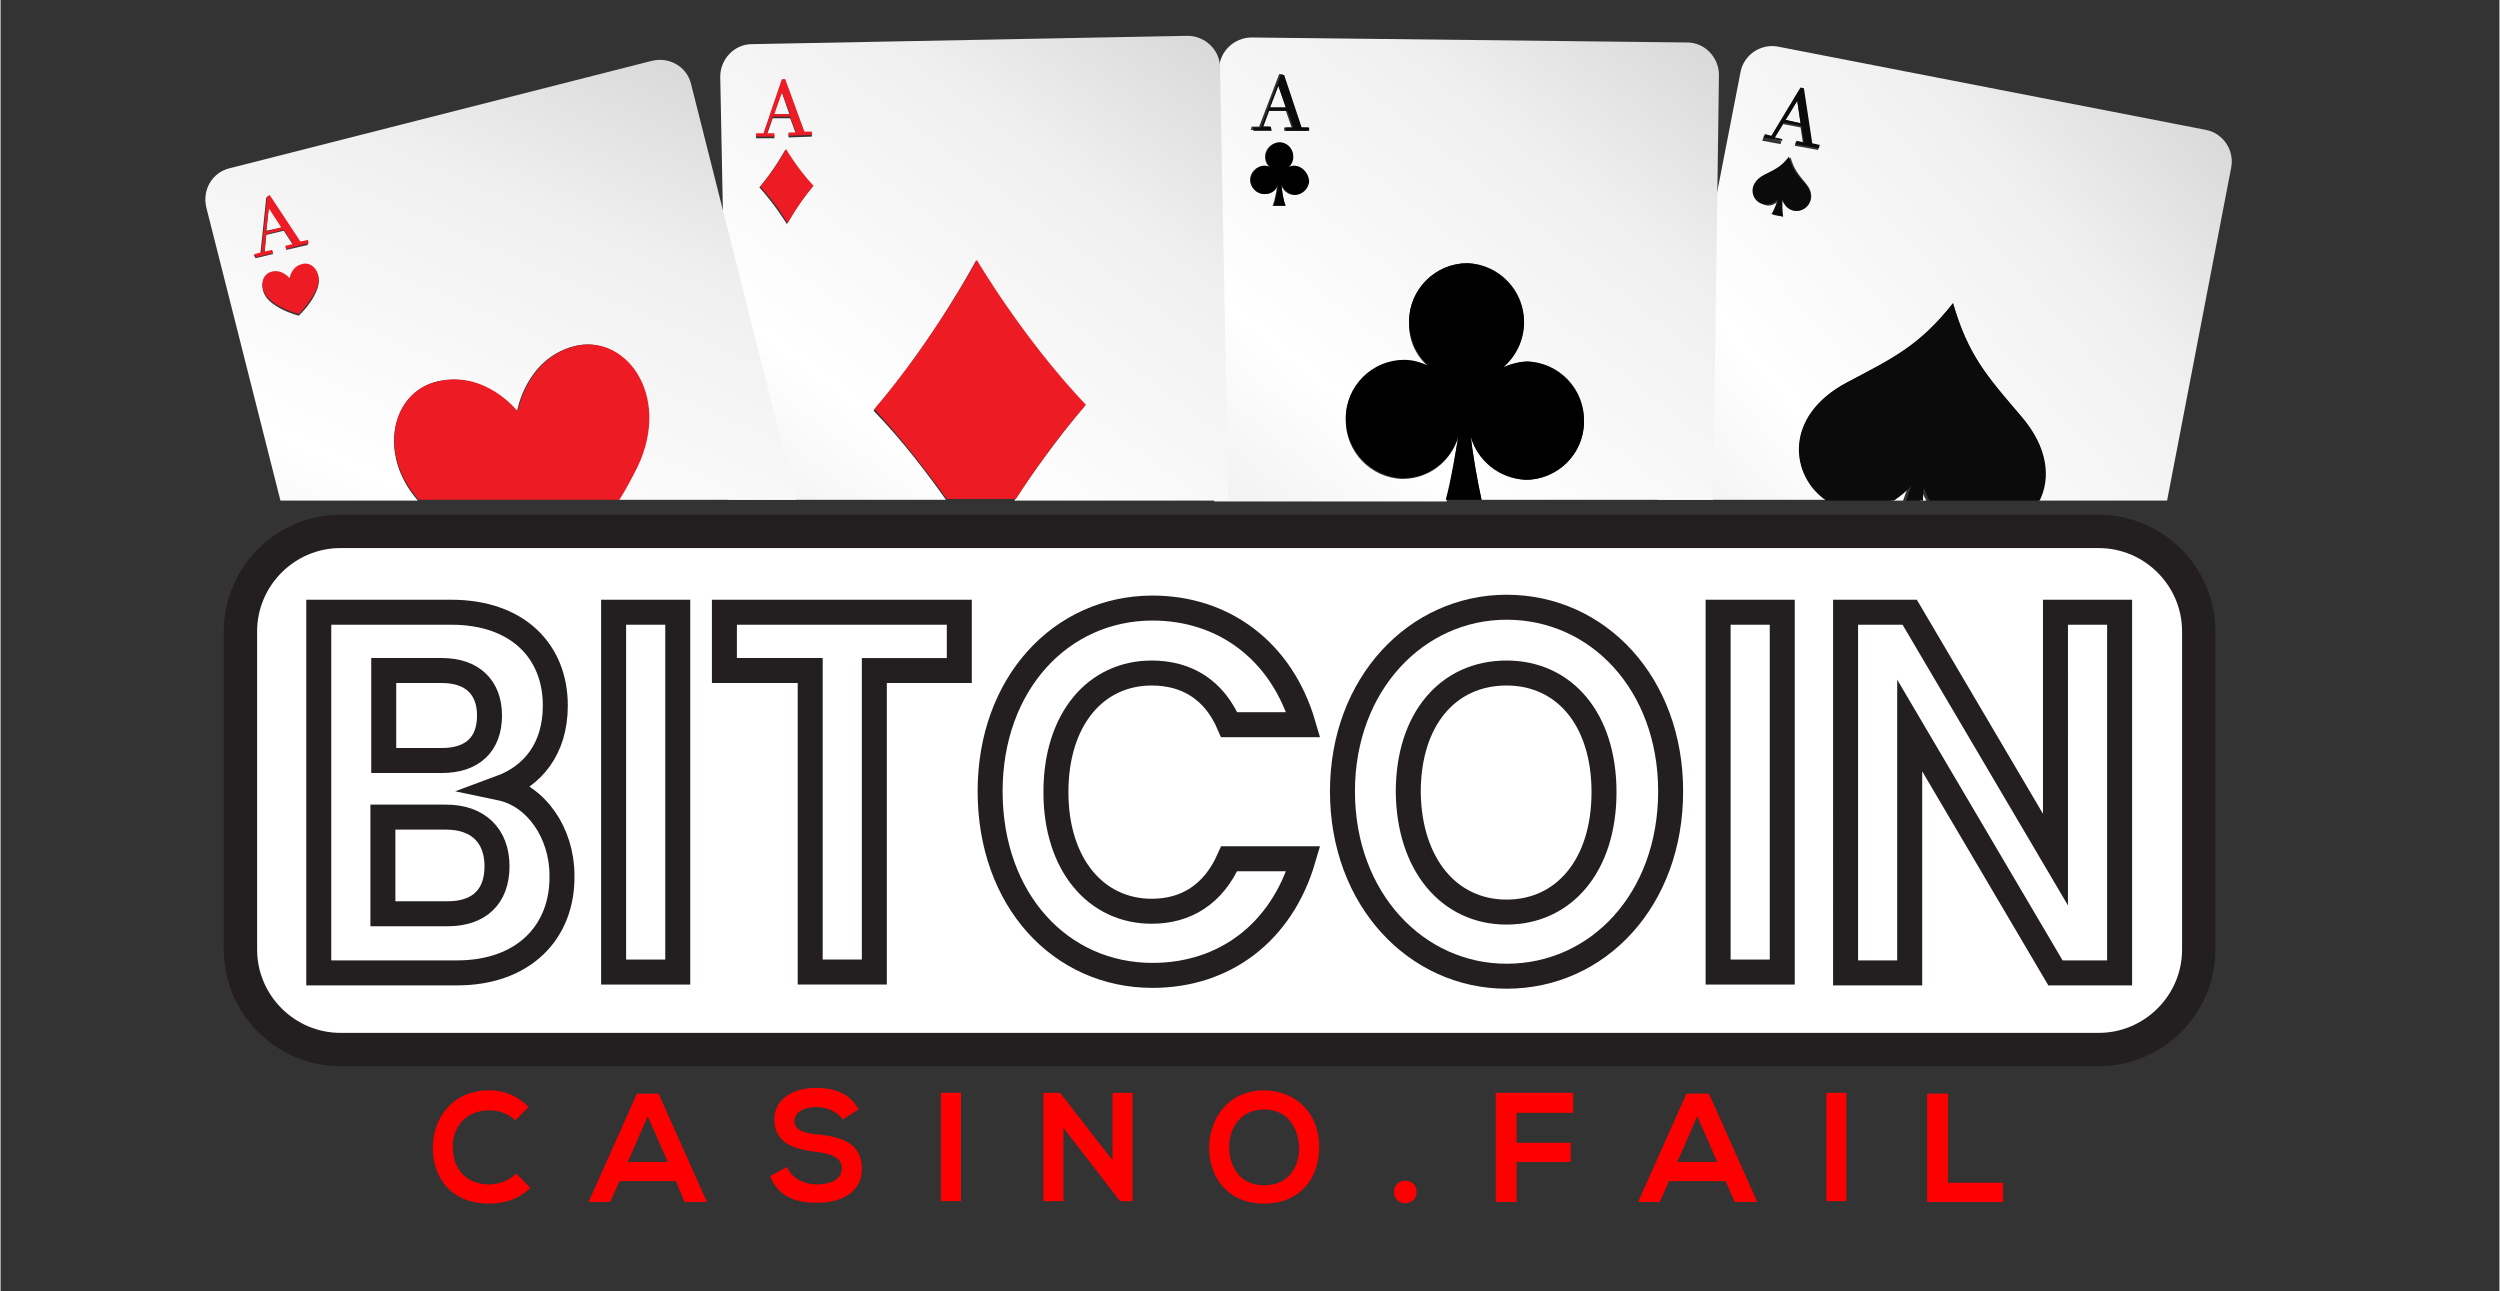
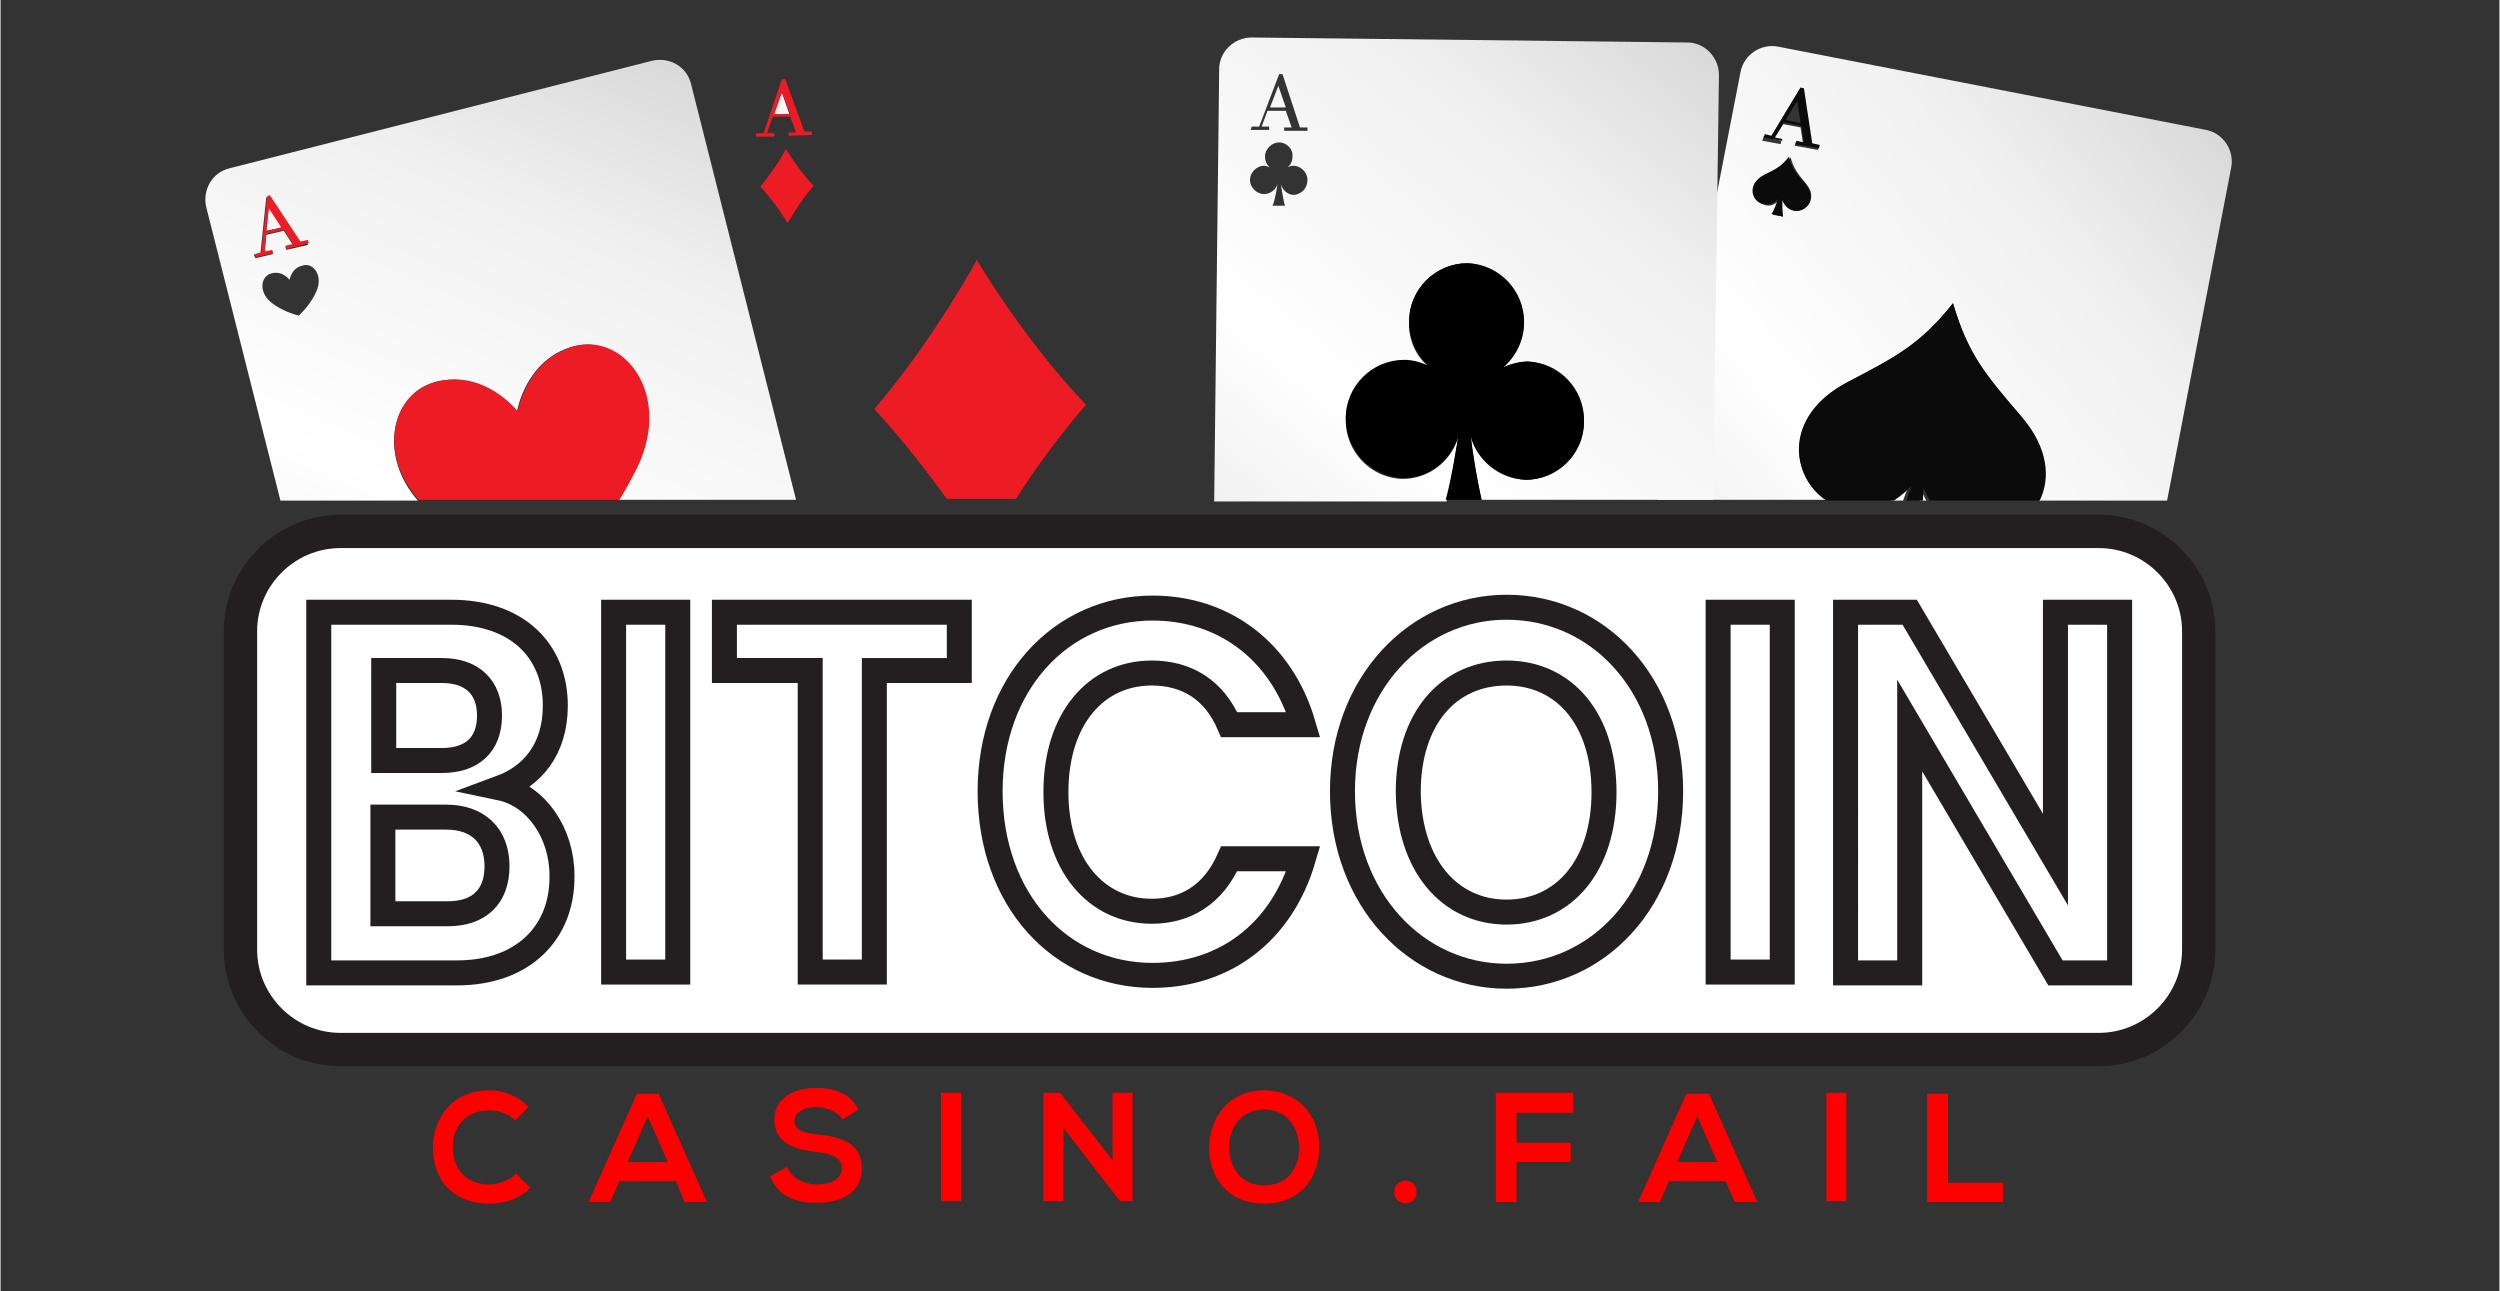
<svg xmlns="http://www.w3.org/2000/svg" version="1.1" id="Layer_1" x="0px" y="0px" width="213px" height="110px" viewBox="0 0 300 155" style="enable-background:new 0 0 300 155;" xml:space="preserve">
  <rect x="0" y="0" width="300" height="155" fill="#333333" stroke="none" />
  <style type="text/css">
	.st0{fill:#FF0000;}
	.st1{fill:#FFFFFF;stroke:#231F20;stroke-width:4;stroke-miterlimit:10;}
	.st2{fill:none;stroke:#231F20;stroke-width:3;stroke-miterlimit:10;}
	.st3{fill:url(#XMLID_59_);}
	.st4{fill:url(#XMLID_60_);}
	.st5{fill:url(#XMLID_61_);}
	.st6{fill:url(#XMLID_62_);}
	.st7{fill:#0B0B0B;}
	.st8{fill:url(#XMLID_63_);}
	.st9{fill:url(#XMLID_64_);}
	.st10{fill:url(#XMLID_65_);}
	.st11{fill:url(#XMLID_66_);}
	.st12{fill:#ED1C24;}
	.st13{fill:url(#XMLID_67_);}
	.st14{fill:url(#XMLID_68_);}
</style>
  <g id="XMLID_31_">
    <path id="XMLID_32_" class="st0" d="M63.6,142.6c-1.3,1.3-3,1.9-4.9,1.9c-4.8,0-6.8-3.3-6.8-6.7c0-3.4,2.2-6.9,6.8-6.9   c1.8,0,3.4,0.7,4.7,2l-1.6,1.6c-0.8-0.8-2-1.2-3.1-1.2c-3.1,0-4.5,2.3-4.4,4.5c0,2.2,1.3,4.4,4.4,4.4c1.1,0,2.4-0.5,3.2-1.3   L63.6,142.6z" />
    <path id="XMLID_35_" class="st0" d="M81.1,141.8h-6.8l-1.1,2.5h-2.6l5.8-13H79l5.8,13h-2.7L81.1,141.8z M77.7,134l-2.4,5.5h4.8   L77.7,134z" />
    <path id="XMLID_38_" class="st0" d="M101.1,134.4c-0.4-0.7-1.7-1.5-3.1-1.5c-1.8,0-2.7,0.8-2.7,1.7c0,1.1,1.3,1.5,2.9,1.6   c2.7,0.3,5.2,1,5.2,4.1c0,2.9-2.5,4.1-5.4,4.1c-2.6,0-4.7-0.8-5.6-3.2l2-1.1c0.6,1.4,2.1,2.1,3.6,2.1c1.5,0,3-0.5,3-2   c0-1.2-1.3-1.7-3-1.9c-2.6-0.3-5.1-1-5.1-3.9c0-2.7,2.6-3.8,5-3.8c2,0,4.1,0.6,5.1,2.6L101.1,134.4z" />
    <path id="XMLID_40_" class="st0" d="M112.9,144.2v-13h2.4v13H112.9z" />
    <path id="XMLID_42_" class="st0" d="M133.5,131.2h2.4v13h-1.5v0l-6.8-8.8v8.8h-2.4v-13h2l6.3,8.1V131.2z" />
    <path id="XMLID_44_" class="st0" d="M158.3,137.8c0,3.4-2.1,6.7-6.6,6.7c-4.5,0-6.6-3.3-6.6-6.7c0-3.4,2.2-6.9,6.6-6.9   C156.2,131,158.4,134.4,158.3,137.8z M147.5,137.9c0.1,2.1,1.2,4.4,4.2,4.4c3,0,4.2-2.3,4.2-4.4c0-2.2-1.2-4.7-4.2-4.7   C148.7,133.2,147.4,135.7,147.5,137.9z" />
    <path id="XMLID_47_" class="st0" d="M170,143.1c0,1.8-2.7,1.8-2.7,0S170,141.3,170,143.1z" />
    <path id="XMLID_49_" class="st0" d="M179.5,144.2v-13h9.3v2.4H182v3.6h6.5v2.3H182v4.8H179.5z" />
    <path id="XMLID_51_" class="st0" d="M207.1,141.8h-6.8l-1.1,2.5h-2.6l5.8-13h2.7l5.8,13h-2.7L207.1,141.8z M203.7,134l-2.4,5.5h4.8   L203.7,134z" />
    <path id="XMLID_54_" class="st0" d="M219.2,144.2v-13h2.4v13H219.2z" />
    <path id="XMLID_56_" class="st0" d="M233.8,131.2V142h6.6v2.3h-9.1v-13H233.8z" />
  </g>
  <path id="XMLID_173_" class="st1" d="M251.9,126H40.8c-6.6,0-12-5.4-12-12V75.8c0-6.6,5.4-12,12-12h211.1c6.6,0,12,5.4,12,12V114  C263.9,120.6,258.5,126,251.9,126z" />
  <g id="XMLID_155_">
    <path id="XMLID_169_" class="st2" d="M54.8,116.8H38.2V73.5h15.9c8,0,12.5,4.7,12.5,11.2c0,5.3-2.8,8.5-6.6,9.9   c4.3,0.9,7.4,5.4,7.4,10.5C67.5,111.9,62.8,116.8,54.8,116.8z M53,80.5h-7v10.8h7c3.6,0,5.7-1.9,5.7-5.4   C58.7,82.5,56.6,80.5,53,80.5z M53.5,98.1h-7.6v11.6h7.8c3.7,0,5.9-2,5.9-5.7C59.6,100.3,57.3,98.1,53.5,98.1z" />
    <path id="XMLID_167_" class="st2" d="M73.6,73.5h7.7v43.2h-7.7V73.5z" />
    <path id="XMLID_165_" class="st2" d="M86.9,73.5h28.2v7h-10.2v36.2h-7.7V80.5H86.9V73.5z" />
    <path id="XMLID_163_" class="st2" d="M138.3,73c8.5,0,15.5,5.1,18.1,14h-8.9c-1.8-4.2-5.1-6.2-9.3-6.2c-6.7,0-11.5,5.5-11.5,14.3   c0,8.7,4.8,14.3,11.5,14.3c4.1,0,7.4-2,9.3-6.3h8.9c-2.6,8.9-9.5,14-18.1,14c-11.1,0-19.5-9.1-19.5-22.1   C118.8,82.1,127.3,73,138.3,73z" />
    <path id="XMLID_160_" class="st2" d="M180.8,117.2c-10.8,0-19.7-9.2-19.7-22.2c0-12.9,8.9-22.1,19.7-22.1c11,0,19.7,9.2,19.7,22.1   C200.5,108,191.8,117.2,180.8,117.2z M180.8,109.5c6.9,0,11.7-5.6,11.7-14.4c0-8.8-4.8-14.3-11.7-14.3c-7,0-11.8,5.5-11.8,14.3   C169.1,103.8,173.9,109.5,180.8,109.5z" />
    <path id="XMLID_158_" class="st2" d="M206.2,73.5h7.7v43.2h-7.7V73.5z" />
    <path id="XMLID_156_" class="st2" d="M254.4,73.5v43.3h-7.7l-17.5-29.7v29.7h-7.7V73.5h7.7l17.5,29.7V73.5H254.4z" />
  </g>
  <linearGradient id="XMLID_59_" gradientUnits="userSpaceOnUse" x1="369.87" y1="-144.48" x2="267.528" y2="-12.78" gradientTransform="matrix(0.982 0.19 -0.19 0.982 -101.858 80.154)">
    <stop offset="0" style="stop-color:#C3C3C3" />
    <stop offset="0.263" style="stop-color:#EFEFEF" />
    <stop offset="0.298" style="stop-color:#F2F2F2" />
    <stop offset="0.492" style="stop-color:#FFFFFF" />
    <stop offset="0.707" style="stop-color:#E5E5E5" />
    <stop offset="0.758" style="stop-color:#DEDEDE" />
    <stop offset="0.833" style="stop-color:#D6D6D6" />
    <stop offset="0.862" style="stop-color:#D1D1D1" />
    <stop offset="0.903" style="stop-color:#CACACA" />
    <stop offset="0.965" style="stop-color:#B5B5B5" />
    <stop offset="1" style="stop-color:#A6A6A6" />
  </linearGradient>
  <path id="XMLID_154_" class="st3" d="M230.4,60.1h0.8c-0.3-0.5-0.5-1-0.7-1.5C230.4,59.1,230.4,59.6,230.4,60.1z" />
  <linearGradient id="XMLID_60_" gradientUnits="userSpaceOnUse" x1="368.692" y1="-145.395" x2="266.35" y2="-13.695" gradientTransform="matrix(0.982 0.19 -0.19 0.982 -101.858 80.154)">
    <stop offset="0" style="stop-color:#C3C3C3" />
    <stop offset="0.263" style="stop-color:#EFEFEF" />
    <stop offset="0.298" style="stop-color:#F2F2F2" />
    <stop offset="0.492" style="stop-color:#FFFFFF" />
    <stop offset="0.707" style="stop-color:#E5E5E5" />
    <stop offset="0.758" style="stop-color:#DEDEDE" />
    <stop offset="0.833" style="stop-color:#D6D6D6" />
    <stop offset="0.862" style="stop-color:#D1D1D1" />
    <stop offset="0.903" style="stop-color:#CACACA" />
    <stop offset="0.965" style="stop-color:#B5B5B5" />
    <stop offset="1" style="stop-color:#A6A6A6" />
  </linearGradient>
  <path id="XMLID_153_" class="st4" d="M226.9,60.1h1.5c0.2-0.6,0.5-1.3,0.6-1.8C228.5,58.9,227.8,59.6,226.9,60.1z" />
  <g id="XMLID_73_">
    <linearGradient id="XMLID_61_" gradientUnits="userSpaceOnUse" x1="356.917" y1="-154.949" x2="254.575" y2="-23.249" gradientTransform="matrix(0.982 0.19 -0.19 0.982 -101.858 80.154)">
      <stop offset="0" style="stop-color:#C3C3C3" />
      <stop offset="0.263" style="stop-color:#EFEFEF" />
      <stop offset="0.298" style="stop-color:#F2F2F2" />
      <stop offset="0.492" style="stop-color:#FFFFFF" />
      <stop offset="0.707" style="stop-color:#E5E5E5" />
      <stop offset="0.758" style="stop-color:#DEDEDE" />
      <stop offset="0.833" style="stop-color:#D6D6D6" />
      <stop offset="0.862" style="stop-color:#D1D1D1" />
      <stop offset="0.903" style="stop-color:#CACACA" />
      <stop offset="0.965" style="stop-color:#B5B5B5" />
      <stop offset="1" style="stop-color:#A6A6A6" />
    </linearGradient>
    <path id="XMLID_149_" class="st5" d="M221.7,45.9c5.7-3,8.7-4.5,12.7-9.5c1.8,6.2,4,8.7,8.2,13.6c3.2,3.8,3.4,7.5,2.1,10.1h15.4   l7.7-40c0.4-2.1-1-4.1-3-4.5l-51.4-10c-2.1-0.4-4.1,1-4.5,3l-10,51.4h20.2C215,57.2,214,50,221.7,45.9z M211.7,16.3l0.8,0.2   l3.5-5.8l0.4,0.1l1,6.6l0.9,0.2l-0.1,0.4l-2.8-0.5l0.1-0.4l0.9,0.2l-0.3-2l-2.1-0.4l-1.1,1.8l0.9,0.2l-0.1,0.4l-2.2-0.4L211.7,16.3   z M215.4,25.3c-0.9-0.1-1.3-0.8-1.5-1.3c0,0.5-0.1,1.5,0.1,2l-1.2-0.2c0.3-0.4,0.6-1.3,0.8-1.8c-0.3,0.3-1,0.9-1.8,0.6   c-1.4-0.4-2-2.4,0.1-3.5c1.3-0.7,2-1,3-2.2c0.4,1.4,0.9,2,1.9,3.2C218.2,23.8,216.8,25.5,215.4,25.3z" />
    <linearGradient id="XMLID_62_" gradientUnits="userSpaceOnUse" x1="335.044" y1="-171.946" x2="232.702" y2="-40.246" gradientTransform="matrix(0.982 0.19 -0.19 0.982 -101.858 80.154)">
      <stop offset="0" style="stop-color:#C3C3C3" />
      <stop offset="0.263" style="stop-color:#EFEFEF" />
      <stop offset="0.298" style="stop-color:#F2F2F2" />
      <stop offset="0.492" style="stop-color:#FFFFFF" />
      <stop offset="0.707" style="stop-color:#E5E5E5" />
      <stop offset="0.758" style="stop-color:#DEDEDE" />
      <stop offset="0.833" style="stop-color:#D6D6D6" />
      <stop offset="0.862" style="stop-color:#D1D1D1" />
      <stop offset="0.903" style="stop-color:#CACACA" />
      <stop offset="0.965" style="stop-color:#B5B5B5" />
      <stop offset="1" style="stop-color:#A6A6A6" />
    </linearGradient>
-     <polygon id="XMLID_148_" class="st6" points="215.7,12.1 215.7,12.1 214.3,14.4 216.1,14.8  " />
    <path id="XMLID_147_" class="st7" d="M242.6,50c-4.2-4.9-6.4-7.4-8.2-13.6c-4,5.1-7,6.5-12.7,9.5c-7.8,4.1-6.8,11.3-2.5,14.2h8.1   c0.9-0.6,1.6-1.2,2.1-1.8c-0.2,0.5-0.4,1.1-0.6,1.8h2c0-0.5,0-1.1,0.1-1.5c0.2,0.4,0.4,1,0.7,1.5h13.2   C246.1,57.5,245.9,53.8,242.6,50z" />
    <path id="XMLID_144_" class="st7" d="M213.9,16.7l-0.9-0.2l1.1-1.8l2.1,0.4l0.3,2l-0.9-0.2l-0.1,0.4l2.8,0.5l0.1-0.4l-0.9-0.2   l-1-6.6l-0.4-0.1l-3.5,5.8l-0.8-0.2l-0.1,0.4l2.2,0.4L213.9,16.7z M215.7,12.1L215.7,12.1l0.4,2.7l-1.8-0.4L215.7,12.1z" />
    <path id="XMLID_143_" class="st7" d="M216.6,22c-1-1.1-1.5-1.7-1.9-3.2c-0.9,1.2-1.6,1.5-3,2.2c-2.1,1.1-1.5,3.2-0.1,3.5   c0.9,0.2,1.5-0.3,1.8-0.6c-0.2,0.5-0.5,1.4-0.8,1.8L214,26c-0.1-0.5-0.1-1.4-0.1-2c0.2,0.4,0.6,1.2,1.5,1.3   C216.8,25.5,218.2,23.8,216.6,22z" />
    <linearGradient id="XMLID_63_" gradientUnits="userSpaceOnUse" x1="63.593" y1="-13.941" x2="-38.905" y2="117.96" gradientTransform="matrix(1 1.181269e-002 -1.181269e-002 1 150.63 -1.543)">
      <stop offset="0" style="stop-color:#C3C3C3" />
      <stop offset="0.263" style="stop-color:#EFEFEF" />
      <stop offset="0.298" style="stop-color:#F2F2F2" />
      <stop offset="0.492" style="stop-color:#FFFFFF" />
      <stop offset="0.707" style="stop-color:#E5E5E5" />
      <stop offset="0.758" style="stop-color:#DEDEDE" />
      <stop offset="0.833" style="stop-color:#D6D6D6" />
      <stop offset="0.862" style="stop-color:#D1D1D1" />
      <stop offset="0.903" style="stop-color:#CACACA" />
      <stop offset="0.965" style="stop-color:#B5B5B5" />
      <stop offset="1" style="stop-color:#A6A6A6" />
    </linearGradient>
    <path id="XMLID_127_" class="st8" d="M175,52.5c-0.9,2.9-3.5,5-6.7,5c-3.8-0.1-6.9-3.3-6.8-7.2c0-3.9,3.2-7,7-7c1,0,2,0.3,2.9,0.7   c-1.5-1.3-2.4-3.2-2.3-5.4c0-3.9,3.2-7,7-7c3.8,0.1,6.9,3.3,6.8,7.2c0,2.1-1,4-2.5,5.3c0.9-0.4,1.9-0.6,2.9-0.7   c3.8,0.1,6.9,3.3,6.8,7.2c0,3.9-3.2,7-7,7c-3.2-0.1-5.8-2.3-6.6-5.2c0.2,1.8,0.7,5,1.3,7.6h27.8L206.3,9c0-2.1-1.7-3.9-3.8-3.9   l-52.3-0.6c-2.1,0-3.9,1.7-3.9,3.8l-0.6,51.9h27.9C174.2,57.5,174.7,54.3,175,52.5z M150.2,15.2l0.9,0l2.4-6.3l0.4,0l2.1,6.4l0.9,0   l0,0.4l-2.8,0l0-0.4l0.9,0l-0.7-2l-2.2,0l-0.7,1.9l0.9,0l0,0.4l-2.2,0L150.2,15.2z M155.3,23.4c-0.8,0-1.4-0.6-1.6-1.3   c0.1,0.6,0.3,2,0.5,2.6l-1.5,0c0.3-0.6,0.5-2,0.6-2.6c-0.2,0.7-0.9,1.2-1.6,1.2c-0.9,0-1.7-0.8-1.7-1.7c0-0.9,0.8-1.7,1.7-1.7   c0.2,0,0.5,0.1,0.7,0.2c-0.4-0.3-0.6-0.8-0.6-1.3c0-0.9,0.8-1.7,1.7-1.7c0.9,0,1.7,0.8,1.6,1.7c0,0.5-0.2,1-0.6,1.3   c0.2-0.1,0.4-0.2,0.7-0.2c0.9,0,1.7,0.8,1.7,1.7C156.9,22.6,156.2,23.3,155.3,23.4z" />
    <linearGradient id="XMLID_64_" gradientUnits="userSpaceOnUse" x1="39.159" y1="-32.891" x2="-63.188" y2="98.815" gradientTransform="matrix(1 1.181269e-002 -1.181269e-002 1 150.63 -1.543)">
      <stop offset="0" style="stop-color:#C3C3C3" />
      <stop offset="0.263" style="stop-color:#EFEFEF" />
      <stop offset="0.298" style="stop-color:#F2F2F2" />
      <stop offset="0.492" style="stop-color:#FFFFFF" />
      <stop offset="0.707" style="stop-color:#E5E5E5" />
      <stop offset="0.758" style="stop-color:#DEDEDE" />
      <stop offset="0.833" style="stop-color:#D6D6D6" />
      <stop offset="0.862" style="stop-color:#D1D1D1" />
      <stop offset="0.903" style="stop-color:#CACACA" />
      <stop offset="0.965" style="stop-color:#B5B5B5" />
      <stop offset="1" style="stop-color:#A6A6A6" />
    </linearGradient>
    <polygon id="XMLID_126_" class="st9" points="153.4,10.3 153.4,10.3 152.4,12.9 154.3,12.9  " />
    <path id="XMLID_125_" d="M183.1,57.6c3.8,0,7-3.1,7-7c0-3.9-3-7-6.8-7.2c-1,0-2,0.3-2.9,0.7c1.5-1.3,2.4-3.2,2.5-5.3   c0-3.9-3-7-6.8-7.2c-3.8,0-7,3.1-7,7c0,2.1,0.9,4,2.3,5.3c-0.9-0.4-1.8-0.7-2.9-0.7c-3.8,0-7,3.1-7,7c0,3.9,3,7,6.8,7.2   c3.2,0,5.8-2.1,6.7-5c-0.3,1.8-0.8,5-1.5,7.6h4.3c-0.6-2.7-1.1-5.9-1.3-7.6C177.3,55.3,180,57.4,183.1,57.6z" />
-     <path id="XMLID_122_" class="st7" d="M152.5,15.2l-0.9,0l0.7-1.9l2.2,0l0.7,2l-0.9,0l0,0.4l2.8,0l0-0.4l-0.9,0l-2.1-6.3l-0.4,0   l-2.4,6.3l-0.9,0l0,0.4l2.2,0L152.5,15.2z M153.4,10.3L153.4,10.3l0.9,2.6l-1.9,0L153.4,10.3z" />
-     <path id="XMLID_121_" d="M155.3,19.9c-0.2,0-0.5,0.1-0.7,0.2c0.4-0.3,0.6-0.8,0.6-1.3c0-0.9-0.7-1.7-1.6-1.7   c-0.9,0-1.7,0.8-1.7,1.7c0,0.5,0.2,1,0.6,1.3c-0.2-0.1-0.4-0.2-0.7-0.2c-0.9,0-1.7,0.8-1.7,1.7c0,0.9,0.7,1.7,1.7,1.7   c0.8,0,1.4-0.5,1.6-1.2c-0.1,0.6-0.3,2-0.6,2.6l1.5,0c-0.3-0.6-0.5-2-0.5-2.6c0.2,0.7,0.8,1.2,1.6,1.3c0.9,0,1.7-0.8,1.7-1.7   C157,20.7,156.2,19.9,155.3,19.9z" />
    <linearGradient id="XMLID_65_" gradientUnits="userSpaceOnUse" x1="155.793" y1="-28.129" x2="53.321" y2="103.739" gradientTransform="matrix(1 -1.933472e-002 1.933472e-002 1 -1.122 15.465)">
      <stop offset="0" style="stop-color:#C3C3C3" />
      <stop offset="0.263" style="stop-color:#EFEFEF" />
      <stop offset="0.298" style="stop-color:#F2F2F2" />
      <stop offset="0.492" style="stop-color:#FFFFFF" />
      <stop offset="0.707" style="stop-color:#E5E5E5" />
      <stop offset="0.758" style="stop-color:#DEDEDE" />
      <stop offset="0.833" style="stop-color:#D6D6D6" />
      <stop offset="0.862" style="stop-color:#D1D1D1" />
      <stop offset="0.903" style="stop-color:#CACACA" />
      <stop offset="0.965" style="stop-color:#B5B5B5" />
      <stop offset="1" style="stop-color:#A6A6A6" />
    </linearGradient>
-     <path id="XMLID_117_" class="st10" d="M104.8,49.3c7.2-8.4,12.3-18,12.3-18s5.5,9.4,13,17.5c-3.3,3.9-6.2,8-8.4,11.3h25.7l-1-52   c0-2.1-1.8-3.8-3.9-3.8l-52.3,1c-2.1,0-3.8,1.8-3.8,3.9l1,50.8h26.1C111.3,56.9,108.3,52.9,104.8,49.3z M90.7,16.1l0.9,0l2.2-6.4   l0.4,0l2.3,6.3l0.9,0l0,0.4l-2.8,0.1l0-0.4l0.9,0l-0.7-1.9l-2.1,0l-0.7,2l0.9,0l0,0.4l-2.2,0L90.7,16.1z M94.4,26.9   c0,0-1.4-2.3-3.3-4.4c1.8-2.1,3.1-4.5,3.1-4.5s1.4,2.3,3.3,4.4C95.7,24.5,94.4,26.9,94.4,26.9z" />
    <linearGradient id="XMLID_66_" gradientUnits="userSpaceOnUse" x1="131.161" y1="-47.236" x2="28.82" y2="84.461" gradientTransform="matrix(1 -1.933472e-002 1.933472e-002 1 -1.122 15.465)">
      <stop offset="0" style="stop-color:#C3C3C3" />
      <stop offset="0.263" style="stop-color:#EFEFEF" />
      <stop offset="0.298" style="stop-color:#F2F2F2" />
      <stop offset="0.492" style="stop-color:#FFFFFF" />
      <stop offset="0.707" style="stop-color:#E5E5E5" />
      <stop offset="0.758" style="stop-color:#DEDEDE" />
      <stop offset="0.833" style="stop-color:#D6D6D6" />
      <stop offset="0.862" style="stop-color:#D1D1D1" />
      <stop offset="0.903" style="stop-color:#CACACA" />
      <stop offset="0.965" style="stop-color:#B5B5B5" />
      <stop offset="1" style="stop-color:#A6A6A6" />
    </linearGradient>
    <polygon id="XMLID_116_" class="st11" points="93.8,11.1 93.8,11.1 92.8,13.7 94.7,13.7  " />
    <path id="XMLID_115_" class="st12" d="M117.2,31.2c0,0-5.1,9.5-12.3,17.9c3.4,3.7,6.4,7.6,8.7,10.8h8.3c2.1-3.3,5-7.4,8.4-11.3   C122.7,40.6,117.2,31.2,117.2,31.2z" />
    <path id="XMLID_112_" class="st12" d="M92.9,16L92,16l0.7-2l2.1,0l0.7,1.9l-0.9,0l0,0.4l2.8-0.1l0-0.4l-0.9,0l-2.3-6.3l-0.4,0   L91.6,16l-0.9,0l0,0.4l2.2,0L92.9,16z M93.8,11.1L93.8,11.1l1,2.6l-1.9,0L93.8,11.1z" />
    <path id="XMLID_111_" class="st12" d="M91.2,22.4c1.9,2,3.3,4.4,3.3,4.4s1.3-2.4,3.1-4.5c-1.9-2-3.3-4.4-3.3-4.4S93,20.3,91.2,22.4   z" />
    <linearGradient id="XMLID_67_" gradientUnits="userSpaceOnUse" x1="-159.322" y1="43.902" x2="-261.658" y2="175.595" gradientTransform="matrix(0.969 -0.246 0.246 0.969 199.915 -109.095)">
      <stop offset="0" style="stop-color:#C3C3C3" />
      <stop offset="0.263" style="stop-color:#EFEFEF" />
      <stop offset="0.298" style="stop-color:#F2F2F2" />
      <stop offset="0.492" style="stop-color:#FFFFFF" />
      <stop offset="0.707" style="stop-color:#E5E5E5" />
      <stop offset="0.758" style="stop-color:#DEDEDE" />
      <stop offset="0.833" style="stop-color:#D6D6D6" />
      <stop offset="0.862" style="stop-color:#D1D1D1" />
      <stop offset="0.903" style="stop-color:#CACACA" />
      <stop offset="0.965" style="stop-color:#B5B5B5" />
      <stop offset="1" style="stop-color:#A6A6A6" />
    </linearGradient>
    <polygon id="XMLID_110_" class="st13" points="32.3,25 32.2,25 31.9,27.7 33.8,27.3  " />
    <linearGradient id="XMLID_68_" gradientUnits="userSpaceOnUse" x1="-134.769" y1="62.924" x2="-237.32" y2="194.893" gradientTransform="matrix(0.969 -0.246 0.246 0.969 199.915 -109.095)">
      <stop offset="0" style="stop-color:#C3C3C3" />
      <stop offset="0.263" style="stop-color:#EFEFEF" />
      <stop offset="0.298" style="stop-color:#F2F2F2" />
      <stop offset="0.492" style="stop-color:#FFFFFF" />
      <stop offset="0.707" style="stop-color:#E5E5E5" />
      <stop offset="0.758" style="stop-color:#DEDEDE" />
      <stop offset="0.833" style="stop-color:#D6D6D6" />
      <stop offset="0.862" style="stop-color:#D1D1D1" />
      <stop offset="0.903" style="stop-color:#CACACA" />
      <stop offset="0.965" style="stop-color:#B5B5B5" />
      <stop offset="1" style="stop-color:#A6A6A6" />
    </linearGradient>
    <path id="XMLID_28_" class="st14" d="M52.4,45.8c5.8-1.3,9.6,3.6,9.6,3.6s1-6.2,6.7-7.8c6.1-1.7,11.8,5.8,7.7,14.4   c-0.7,1.4-1.4,2.8-2.2,4h21.3L82.9,10.1c-0.5-2.1-2.6-3.3-4.7-2.8L27.5,20.2c-2.1,0.5-3.3,2.6-2.8,4.7l8.9,35.2h16.5   C45.2,54.5,47,47.1,52.4,45.8z M30.4,30.6l0.8-0.2l0.7-6.7l0.3-0.1l3.7,5.6l0.9-0.2l0.1,0.4L34.3,30l-0.1-0.4l0.9-0.2L34,27.7   l-2.1,0.5l-0.2,2.1l0.9-0.2l0.1,0.4l-2.1,0.5L30.4,30.6z M37.9,35c-0.6,1.4-1.6,2.4-2.1,2.9c-0.7-0.2-2-0.6-3.2-1.5   c-1.7-1.3-1.4-3.3,0-3.6c1.3-0.3,2.1,0.8,2.1,0.8s0.2-1.4,1.5-1.7C37.5,31.4,38.8,33.1,37.9,35z" />
    <path id="XMLID_76_" class="st12" d="M32.6,30l-0.9,0.2l0.2-2.1l2.1-0.5l1.1,1.7l-0.9,0.2l0.1,0.4l2.7-0.7l-0.1-0.4l-0.9,0.2   l-3.7-5.6L32,23.6l-0.7,6.7l-0.8,0.2l0.1,0.4l2.1-0.5L32.6,30z M32.2,25L32.2,25l1.5,2.3l-1.8,0.5L32.2,25z" />
-     <path id="XMLID_75_" class="st12" d="M36.2,31.7c-1.3,0.3-1.5,1.7-1.5,1.7s-0.9-1.1-2.1-0.8c-1.4,0.3-1.7,2.3,0,3.6   c1.2,0.9,2.5,1.3,3.2,1.5c0.5-0.5,1.4-1.5,2.1-2.9C38.8,33,37.5,31.3,36.2,31.7z" />
    <path id="XMLID_74_" class="st12" d="M68.8,41.6c-5.7,1.6-6.7,7.8-6.7,7.8s-3.9-5-9.6-3.6C47,47,45.2,54.4,50.2,60h24.1   c0.8-1.3,1.5-2.6,2.2-4C80.6,47.3,74.9,39.9,68.8,41.6z" />
  </g>
</svg>